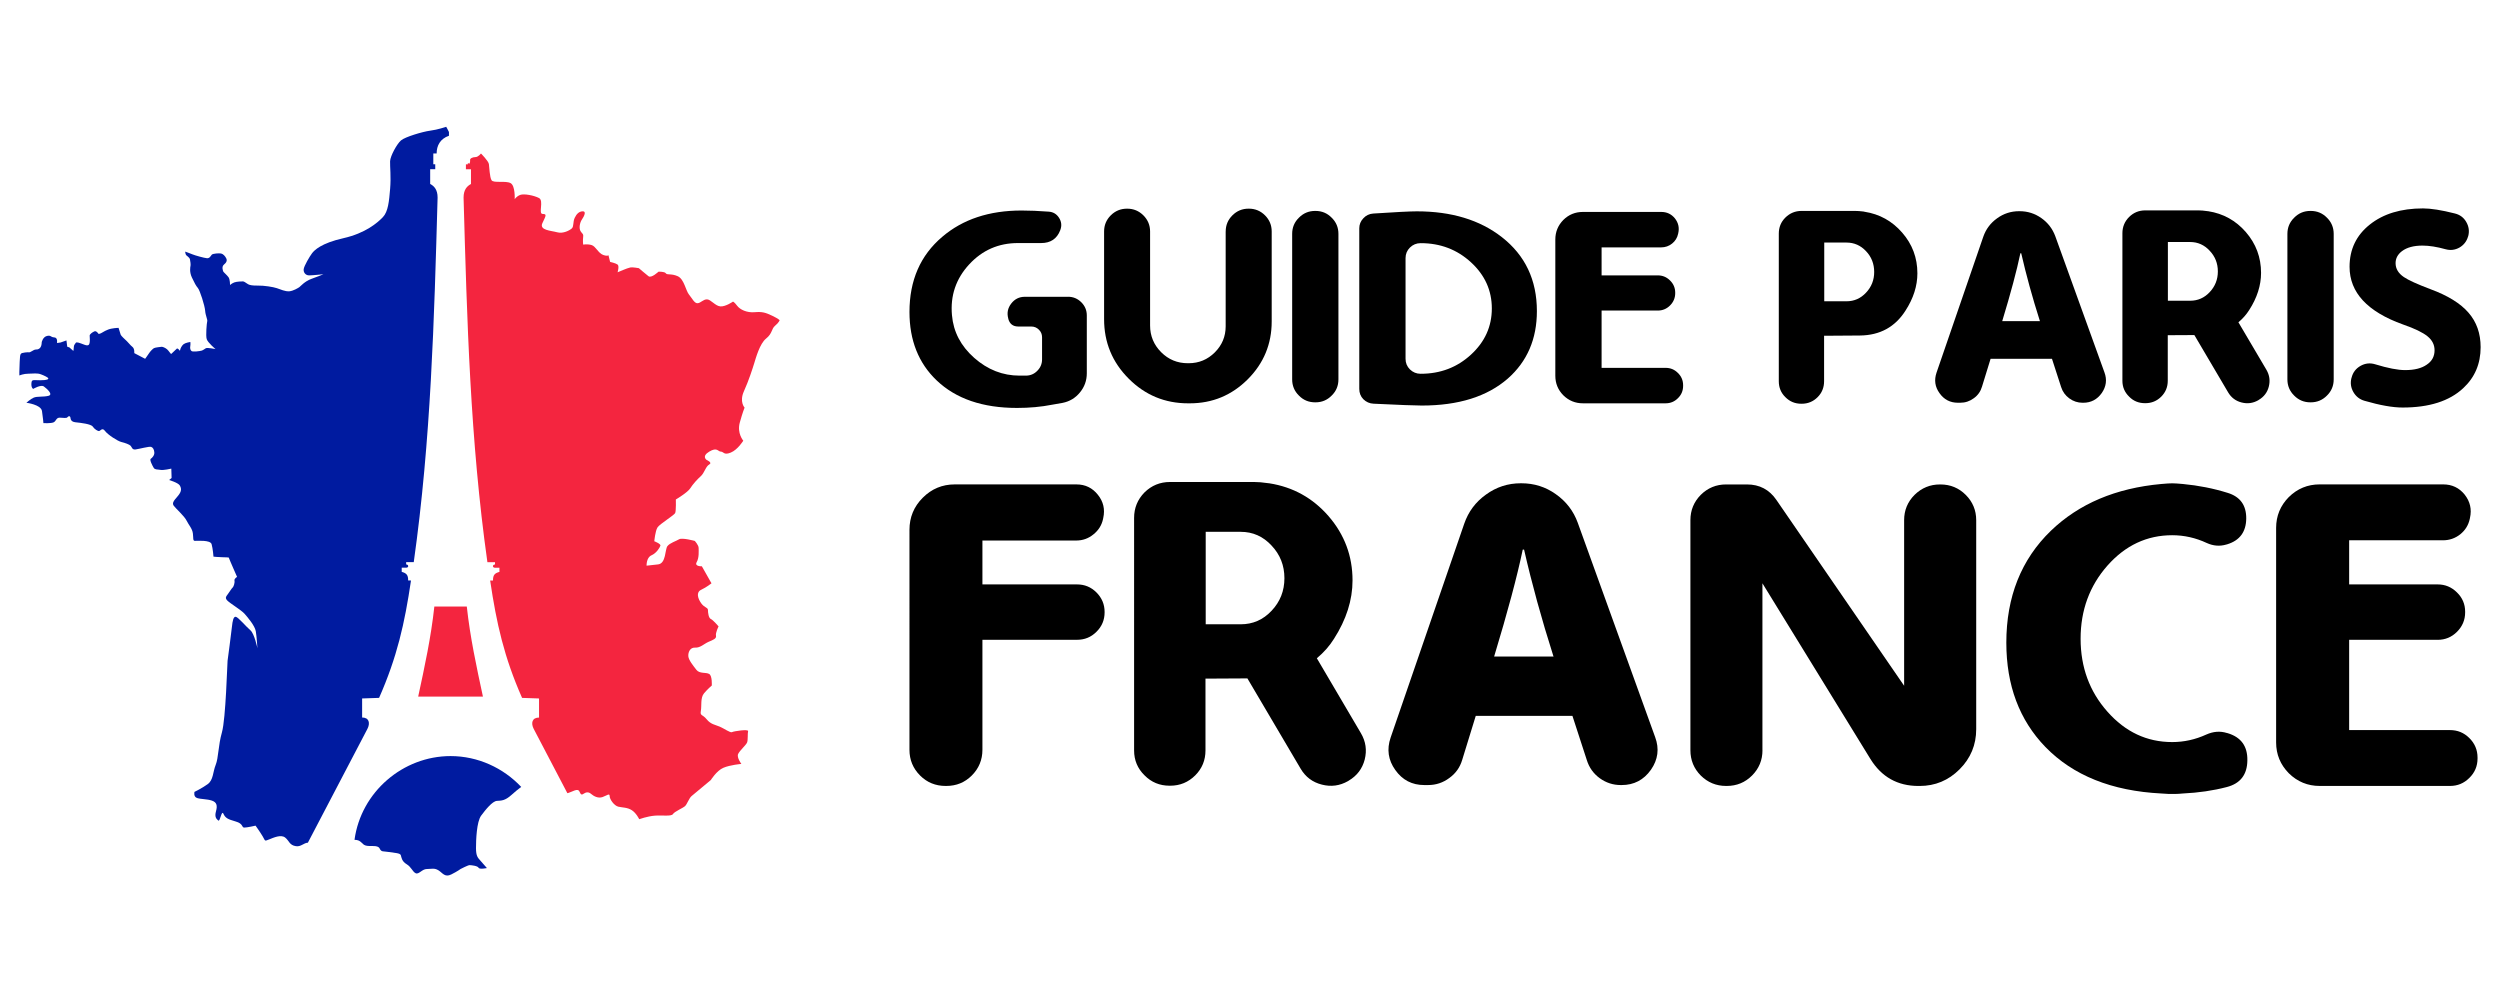
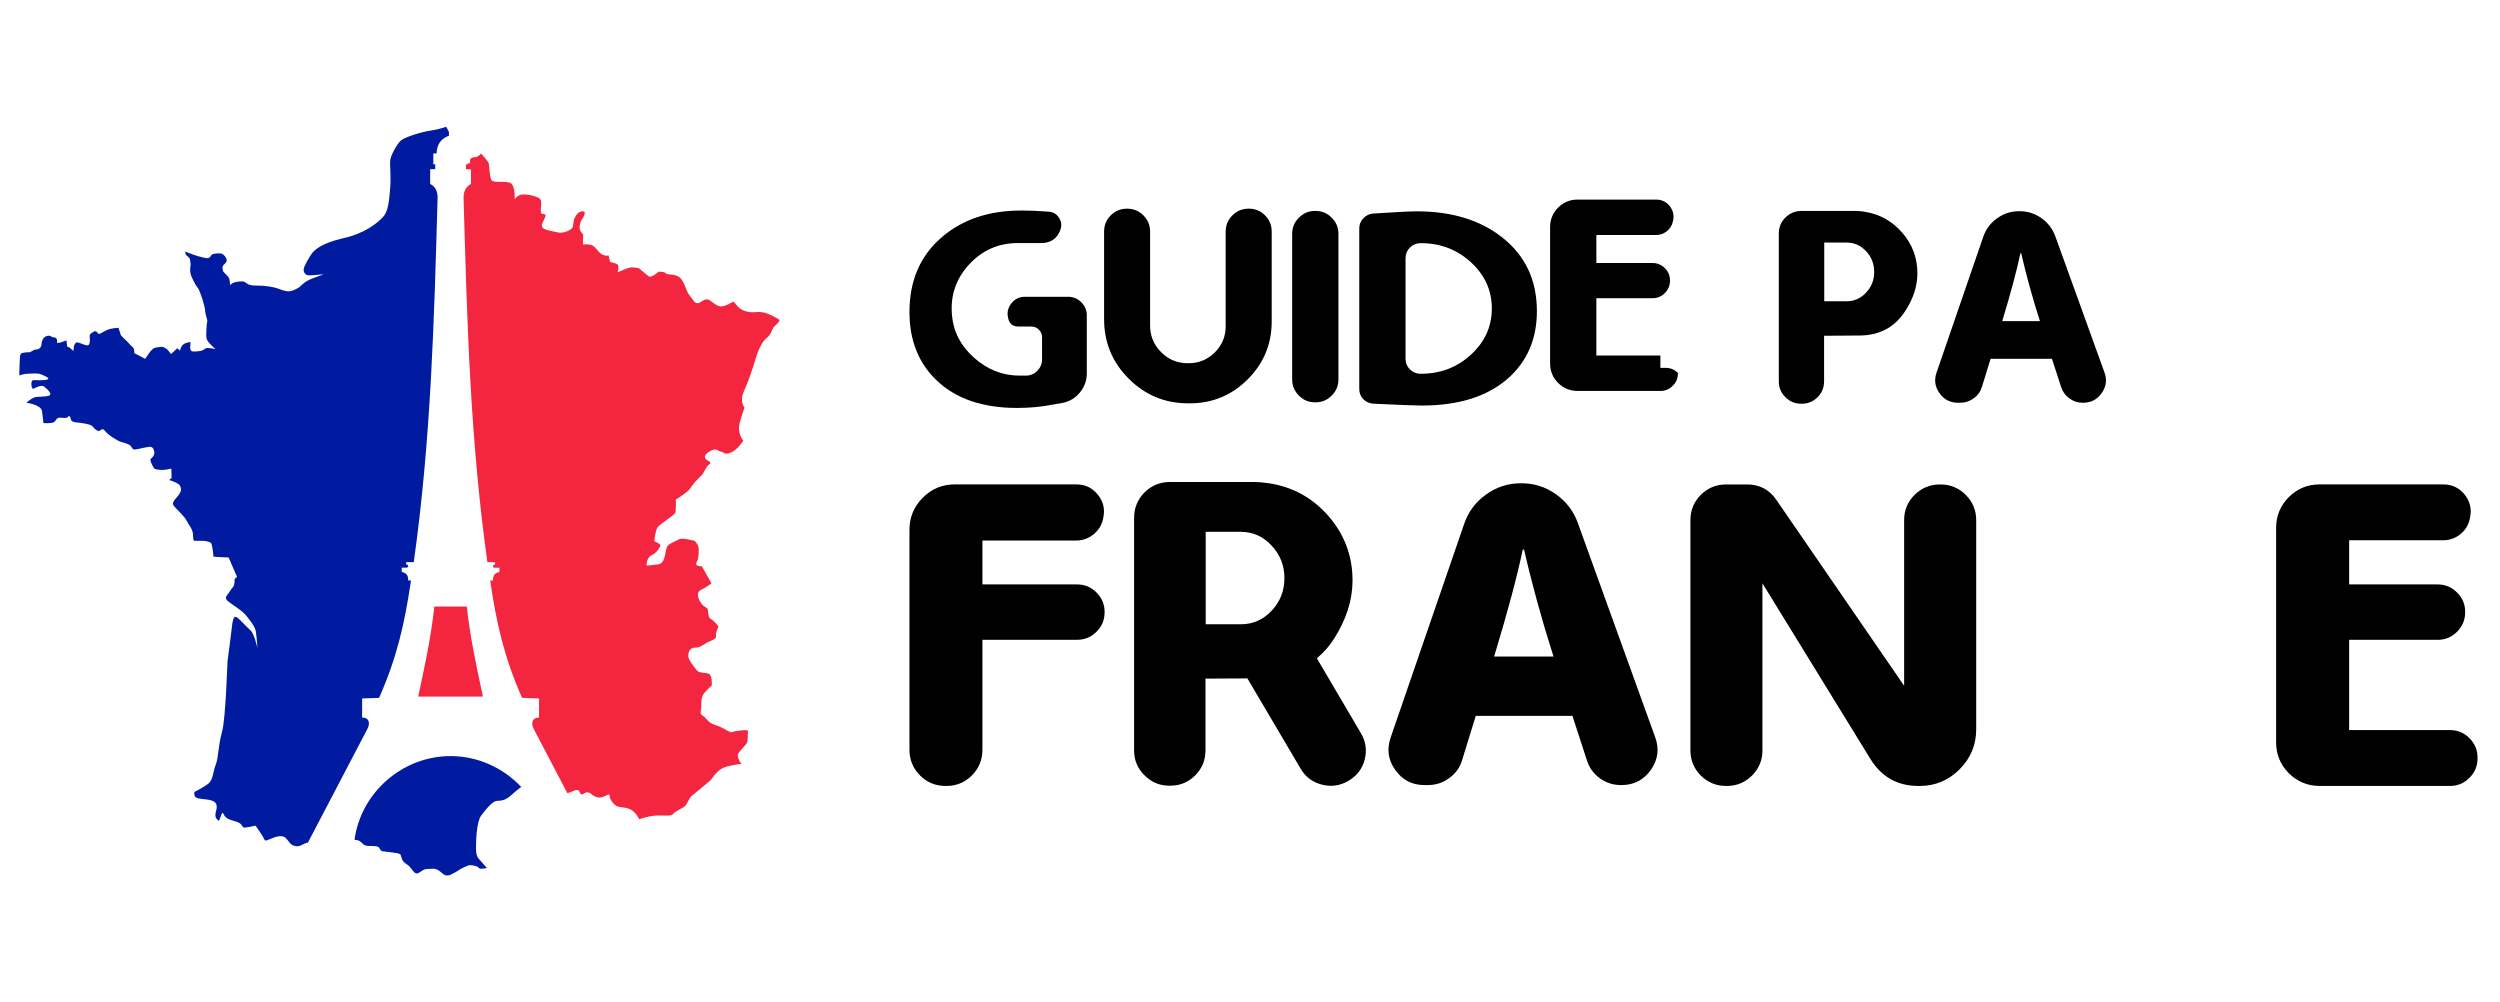
<svg xmlns="http://www.w3.org/2000/svg" version="1.1" id="Calque_1" x="0px" y="0px" width="223.28px" height="89.52px" viewBox="-49 -32.667 223.28 89.52" enable-background="new -49 -32.667 223.28 89.52" xml:space="preserve">
  <g>
    <g>
      <path fill="#F4253F" d="M-8.758,21.506h1.449c0.301,2.763,0.858,5.332,1.441,8.042H-8.76h-2.891    c0.584-2.709,1.144-5.279,1.443-8.042H-8.758L-8.758,21.506z" />
      <path fill="#F4253F" d="M1.672,38.173c0.029-0.007,0.063-0.018,0.104-0.027c0.318-0.087,0.833-0.46,0.976-0.115    c0.143,0.343,0.229,0.286,0.401,0.175c0.172-0.115,0.402-0.175,0.631,0.027c0.229,0.2,0.631,0.431,1.032,0.286    c0.401-0.146,0.633-0.373,0.633-0.086c0,0.286,0.401,0.859,0.775,0.947c0.374,0.087,0.804,0.055,1.205,0.314    c0.402,0.259,0.661,0.803,0.661,0.803s0.718-0.258,1.375-0.315c0.663-0.056,1.493,0.087,1.637-0.142    c0.143-0.231,0.917-0.546,1.09-0.72c0.173-0.168,0.344-0.688,0.574-0.888c0.229-0.2,1.721-1.435,1.721-1.435    s0.518-0.835,1.119-1.091c0.602-0.259,1.608-0.346,1.608-0.346s-0.433-0.571-0.289-0.888c0.146-0.315,0.719-0.803,0.803-1.035    c0.087-0.228,0.03-0.802,0.087-1.002c0.057-0.201-1.291,0-1.436,0.086c-0.146,0.087-0.688-0.316-1.091-0.487    c-0.402-0.174-0.803-0.199-1.176-0.661c-0.372-0.46-0.602-0.286-0.517-0.743c0.087-0.46-0.056-1.18,0.287-1.58    c0.344-0.405,0.689-0.688,0.689-0.688s0.056-0.862-0.228-1.033c-0.289-0.174-0.861,0-1.147-0.374    c-0.287-0.374-0.689-0.861-0.719-1.207c-0.029-0.342,0.145-0.802,0.603-0.774c0.461,0.031,0.804-0.344,1.206-0.518    c0.402-0.171,0.72-0.286,0.661-0.545c-0.059-0.258,0.23-0.833,0.23-0.833s-0.488-0.574-0.69-0.66    c-0.2-0.086-0.258-0.573-0.258-0.802c0-0.231-0.315-0.201-0.603-0.604c-0.287-0.403-0.487-0.978,0-1.205    c0.487-0.231,0.919-0.576,0.919-0.576l-0.86-1.521c0,0-0.691,0.028-0.461-0.373c0.23-0.401,0.173-1.002,0.173-1.262    s-0.344-0.63-0.344-0.63s-1.12-0.313-1.406-0.145c-0.287,0.175-0.805,0.319-1.034,0.605c-0.231,0.288-0.114,1.549-0.833,1.636    c-0.716,0.086-1.032,0.114-1.032,0.114s-0.03-0.718,0.43-0.922c0.458-0.198,0.745-0.688,0.804-0.858    c0.058-0.174-0.545-0.401-0.545-0.401s0.084-0.92,0.286-1.235c0.203-0.313,1.494-1.088,1.58-1.289    c0.087-0.201,0.059-1.207,0.059-1.207s1.062-0.63,1.291-1.003c0.23-0.373,0.631-0.804,0.947-1.089    c0.315-0.286,0.43-0.862,0.746-1.034c0.314-0.172-0.23-0.402-0.23-0.402s-0.488-0.316,0.23-0.747c0.716-0.43,0.775,0,1.032,0    c0.258,0,0.258,0.345,0.889,0.087c0.63-0.259,1.117-1.062,1.117-1.062s-0.571-0.661-0.314-1.608    C17.329,4.14,17.5,3.739,17.5,3.739s-0.486-0.517-0.058-1.465c0.43-0.945,0.775-2.036,0.919-2.497    c0.143-0.458,0.488-1.749,1.062-2.209c0.574-0.458,0.459-0.858,0.804-1.146c0.346-0.287,0.402-0.488,0.402-0.488    s-0.059-0.113-0.661-0.402c-0.604-0.287-0.891-0.374-1.58-0.315c-0.688,0.057-1.291-0.231-1.549-0.573    c-0.259-0.345-0.374-0.374-0.374-0.374s-0.66,0.459-1.118,0.428c-0.461-0.028-0.863-0.629-1.206-0.629s-0.546,0.317-0.832,0.345    c-0.287,0.026-0.489-0.431-0.775-0.776c-0.287-0.346-0.429-1.378-1.004-1.636c-0.573-0.259-0.947-0.087-1.062-0.259    c-0.113-0.171-0.659-0.144-0.659-0.144S9.177-7.797,8.918-7.998C8.66-8.197,8.057-8.716,8.057-8.716S7.466-8.823,7.295-8.78    c-0.172,0.044-0.427,0.13-0.62,0.216C6.479-8.479,6.158-8.349,6.158-8.349s0.171-0.559,0-0.69    C5.984-9.167,5.491-9.275,5.491-9.275L5.34-9.879c0,0-0.043,0.129-0.473-0.021c-0.431-0.151-0.666-0.776-1.032-0.881    c-0.367-0.11-0.753-0.042-0.753-0.042s-0.042-0.345,0-0.67c0.043-0.322-0.085-0.278-0.237-0.539    c-0.15-0.258-0.064-0.751,0.128-1.032c0.194-0.28,0.41-0.731,0.086-0.731s-0.56,0.217-0.731,0.582    c-0.174,0.365-0.066,0.775-0.259,0.947c-0.194,0.173-0.775,0.494-1.314,0.343c-0.538-0.151-1.614-0.172-1.313-0.817    c0.303-0.647,0.432-0.819,0.021-0.819c-0.407,0,0.13-1.184-0.322-1.421c-0.452-0.237-1.335-0.407-1.679-0.28    c-0.343,0.13-0.495,0.388-0.495,0.388s0.066-1.205-0.365-1.439c-0.43-0.24-1.528,0.021-1.7-0.259    c-0.173-0.28-0.195-1.162-0.238-1.441c-0.042-0.28-0.709-0.948-0.709-0.948s-0.237,0.322-0.497,0.322    c-0.258,0-0.493,0.129-0.474,0.259c0.023,0.128-0.043,0.324-0.043,0.324s-0.064-0.008-0.159-0.042v0.105h-0.171v0.441h0.452v1.316    c-0.351,0.188-0.661,0.505-0.661,1.217C-7.29-4.041-7.005,6.632-5.469,17.543h0.68v0.207c-0.236,0-0.255,0.289,0,0.289h0.395    v0.371c-0.431,0.118-0.581,0.285-0.574,0.771h-0.255c0.569,3.846,1.245,6.844,2.851,10.482l1.514,0.052v1.705    c-0.625,0-0.742,0.5-0.471,1.02L1.672,38.173L1.672,38.173z" />
      <path fill="#001BA0" d="M-17.338,42.337c0.634,0.01,0.611,0.402,1.008,0.515c0.401,0.114,1.062-0.086,1.234,0.258    c0.171,0.344,0.286,0.228,0.803,0.315c0.516,0.087,1.032,0.087,1.091,0.288c0.059,0.199,0.085,0.546,0.517,0.802    c0.431,0.26,0.518,0.661,0.803,0.805c0.286,0.144,0.575-0.374,1.003-0.374c0.431,0,0.661-0.112,1.032,0.113    c0.374,0.231,0.573,0.663,1.149,0.373c0.573-0.287,0.831-0.486,0.831-0.486s0.66-0.346,0.805-0.346    c0.144,0,0.718,0.059,0.803,0.233c0.084,0.17,0.745,0.028,0.745,0.028s-0.402-0.46-0.602-0.688    c-0.2-0.231-0.372-0.373-0.372-1.093c0-0.716,0.057-2.353,0.458-2.898c0.404-0.546,1.004-1.289,1.406-1.32    c0.402-0.028,0.719,0,1.321-0.545c0.273-0.247,0.569-0.493,0.853-0.703c-1.604-1.702-3.875-2.754-6.308-2.754    C-12.999,34.86-16.753,38.049-17.338,42.337L-17.338,42.337z" />
      <path fill="#001BA0" d="M-9.15-21.343c0,0-0.75,0.26-1.428,0.346c-0.676,0.088-2.243,0.556-2.608,0.869    c-0.365,0.314-0.956,1.392-0.974,1.861c-0.018,0.471,0.096,1.375,0.002,2.474c-0.092,1.098-0.176,2.029-0.645,2.519    c-0.469,0.49-1.541,1.431-3.528,1.88c-1.989,0.45-2.594,1.073-2.802,1.35c-0.209,0.277-0.709,1.124-0.744,1.418    c-0.035,0.295,0.172,0.554,0.484,0.554c0.309,0,1.28-0.103,1.28-0.103s-0.486,0.208-1.073,0.415    c-0.587,0.207-0.982,0.667-1.075,0.736c-0.094,0.066-0.543,0.347-0.91,0.374c-0.366,0.024-0.773-0.172-1.107-0.282    c-0.331-0.11-1.138-0.239-1.682-0.229c-0.546,0.007-0.725-0.051-0.843-0.103c-0.118-0.051-0.382-0.272-0.485-0.272    s-0.57,0.008-0.791,0.093c-0.222,0.087-0.375,0.231-0.375,0.231s0-0.493-0.127-0.682c-0.127-0.184-0.453-0.465-0.475-0.517    c-0.021-0.051-0.181-0.431,0.058-0.626c0.238-0.196,0.301-0.369,0.201-0.565c-0.097-0.194-0.274-0.389-0.457-0.425    c-0.182-0.036-0.731,0-0.829,0.104c-0.099,0.106-0.182,0.336-0.433,0.317c-0.255-0.021-1.067-0.25-1.289-0.343    c-0.221-0.095-0.657-0.247-0.657-0.247s0.02,0.221,0.084,0.306c0.063,0.086,0.297,0.201,0.342,0.38    c0.043,0.181,0.074,0.478,0.052,0.581c-0.021,0.103-0.113,0.547,0.124,1.046c0.236,0.5,0.36,0.735,0.538,0.944    c0.179,0.211,0.611,1.572,0.643,2.011c0.03,0.441,0.231,0.807,0.188,0.949c-0.042,0.14-0.147,1.286-0.046,1.601    c0.103,0.318,0.786,0.887,0.786,0.887s-0.724-0.151-0.862-0.075c-0.141,0.075-0.217,0.165-0.381,0.215    c-0.165,0.049-0.78,0.128-0.896,0.039c-0.115-0.089-0.149-0.255-0.115-0.441c0.032-0.186,0.005-0.374,0.005-0.374    s-0.428,0.068-0.597,0.195c-0.166,0.125-0.292,0.402-0.297,0.462c-0.003,0.06-0.045,0.129-0.045,0.129s-0.061-0.088-0.121-0.143    c-0.06-0.057-0.131-0.061-0.131-0.061s-0.289,0.265-0.349,0.331c-0.06,0.066-0.121,0.119-0.164,0.155    c-0.042,0.033-0.21-0.268-0.366-0.404c-0.156-0.137-0.397-0.241-0.496-0.232c-0.101,0.011-0.591,0.061-0.692,0.126    c-0.102,0.063-0.323,0.274-0.462,0.496c-0.142,0.22-0.317,0.451-0.317,0.451l-0.971-0.509c0,0,0.045-0.39-0.164-0.555    c-0.209-0.169-0.294-0.314-0.494-0.507c-0.202-0.194-0.513-0.468-0.556-0.586c-0.041-0.114-0.188-0.606-0.188-0.606    s-0.265,0-0.646,0.071c-0.383,0.07-0.786,0.328-0.891,0.39c-0.104,0.063-0.245,0.083-0.245,0.083s-0.192-0.306-0.368-0.235    c-0.173,0.069-0.446,0.264-0.431,0.389c0.014,0.125,0.027,0.516,0,0.606c-0.028,0.09-0.015,0.375-0.459,0.206    c-0.444-0.166-0.712-0.282-0.785-0.169c-0.07,0.115-0.171,0.186-0.171,0.375c0,0.184-0.044,0.343-0.044,0.343l-0.358-0.317    l-0.186-0.057l-0.071-0.563l-0.53,0.186l-0.317,0.044c0,0,0.101-0.487-0.244-0.501c-0.343-0.017-0.273-0.216-0.646-0.129    s-0.471,0.559-0.471,0.559s0.014,0.445-0.244,0.586c-0.259,0.146-0.216-0.041-0.588,0.188c-0.374,0.228-0.216,0.071-0.661,0.144    c-0.444,0.071-0.431,0.042-0.475,0.833c-0.044,0.789-0.029,1.218-0.029,1.218s0.373-0.158,0.819-0.158    c0.443,0,0.759-0.073,1.105,0.057c0.345,0.128,0.646,0.287,0.658,0.359c0.015,0.071-0.056,0.171-0.717,0.171    s-0.762-0.1-0.789,0.287c-0.029,0.39,0.157,0.487,0.157,0.487s0.69-0.415,0.961-0.215c0.271,0.201,0.86,0.718,0.402,0.833    c-0.459,0.113-1.004,0.03-1.307,0.157c-0.301,0.13-0.661,0.461-0.661,0.461s1.3,0.161,1.392,0.739    c0.089,0.579,0.128,1.08,0.128,1.08s0.654,0.037,0.899-0.066c0.244-0.103,0.229-0.422,0.552-0.422    c0.322,0,0.604,0.077,0.694-0.037c0.09-0.116,0.218-0.13,0.257-0.014c0.039,0.115-0.013,0.411,0.463,0.463    c0.476,0.049,1.389,0.154,1.542,0.386c0.153,0.232,0.449,0.411,0.565,0.398c0.115-0.012,0.283-0.345,0.526-0.012    c0.244,0.333,1.131,0.912,1.466,0.99c0.333,0.078,0.707,0.218,0.821,0.333c0.117,0.115,0.127,0.373,0.439,0.333    c0.308-0.038,1.232-0.294,1.399-0.23c0.169,0.063,0.259,0.23,0.283,0.487c0.027,0.258-0.191,0.5-0.32,0.577    c-0.128,0.079,0.154,0.63,0.269,0.811c0.115,0.179,0.347,0.128,0.604,0.179c0.258,0.052,0.965-0.113,0.965-0.113l0.025,0.836    l-0.22,0.181c0,0,0.81,0.244,0.951,0.486c0.142,0.246,0.205,0.514-0.191,0.965c-0.4,0.45-0.501,0.628-0.348,0.848    s0.951,0.925,1.144,1.325c0.194,0.395,0.516,0.717,0.565,1.153c0.053,0.439-0.013,0.643,0.168,0.657    c0.181,0.01,1.388-0.104,1.503,0.294c0.115,0.4,0.168,1.116,0.168,1.116s0.474,0.052,0.796,0.052c0.323,0,0.565,0.027,0.565,0.027    s0.296,0.72,0.438,1.027c0.142,0.31,0.309,0.706,0.309,0.706s-0.27,0.142-0.232,0.335c0.039,0.19-0.076,0.54-0.166,0.616    c-0.091,0.077-0.245,0.335-0.411,0.563c-0.167,0.233-0.296,0.35-0.065,0.593c0.231,0.244,1.258,0.859,1.542,1.183    c0.283,0.319,0.915,1.066,1.002,1.555c0.086,0.487,0.144,1.519,0.144,1.519s-0.265-1.297-0.625-1.599    c-0.36-0.3-1.091-1.177-1.306-1.206c-0.215-0.03-0.288,0.374-0.345,0.906c-0.056,0.53-0.358,2.812-0.388,3.025    c-0.028,0.214-0.16,5.181-0.502,6.383c-0.343,1.207-0.302,2.282-0.56,2.915c-0.256,0.63-0.2,1.35-0.717,1.721    c-0.517,0.373-1.177,0.689-1.177,0.689s-0.114,0.429,0.232,0.547c0.343,0.113,0.887,0.085,1.318,0.23    c0.431,0.143,0.517,0.431,0.374,0.947c-0.145,0.516,0.028,0.688,0.2,0.832c0.172,0.143,0.288-0.978,0.461-0.604    c0.171,0.374,0.372,0.486,1.089,0.69c0.719,0.2,0.517,0.546,0.775,0.546s1.006-0.172,1.006-0.172s0.372,0.514,0.63,0.944    s0.144,0.463,0.575,0.288c0.43-0.172,1.062-0.46,1.436-0.172c0.372,0.287,0.372,0.688,0.975,0.774    c0.443,0.063,0.686-0.294,1.058-0.314l5.315-10.16c0.269-0.516,0.152-1.02-0.471-1.02v-1.701l1.515-0.052    c1.604-3.638,2.283-6.636,2.85-10.482l-0.255-0.004c0.008-0.482-0.144-0.649-0.574-0.769v-0.372h0.397    c0.253,0,0.233-0.289,0-0.289v-0.205h0.678c1.539-10.913,1.822-21.583,2.13-32.563c0-0.71-0.31-1.027-0.663-1.217v-1.317h0.453    v-0.441h-0.173v-0.965h0.297c0-0.696,0.32-1.312,1.1-1.58v-0.336C-9.023-21.136-9.15-21.343-9.15-21.343L-9.15-21.343z" />
    </g>
    <g>
      <g>
        <path d="M46.393-6.163c0.461,0,0.853,0.167,1.18,0.491c0.329,0.327,0.492,0.721,0.492,1.18v5.167     c0,0.646-0.207,1.219-0.616,1.711C47.045,2.88,46.53,3.19,45.901,3.315c-0.309,0.059-0.621,0.112-0.929,0.163     c-0.982,0.194-2.029,0.289-3.141,0.289c-3.066,0-5.458-0.819-7.179-2.462c-1.617-1.542-2.425-3.579-2.425-6.108     c0-2.825,0.976-5.06,2.927-6.712c1.836-1.569,4.198-2.35,7.089-2.35c0.721,0,1.524,0.034,2.414,0.101     c0.401,0.025,0.712,0.21,0.93,0.553c0.218,0.344,0.255,0.704,0.113,1.081l-0.013,0.037c-0.294,0.755-0.859,1.134-1.697,1.134     h-2.073c-1.734,0-3.187,0.635-4.361,1.909c-1.181,1.282-1.693,2.795-1.534,4.538c0.126,1.475,0.787,2.745,1.987,3.807     c1.199,1.059,2.548,1.586,4.048,1.586c0.159,0,0.347,0,0.564,0c0.402,0,0.742-0.144,1.018-0.427     c0.286-0.285,0.429-0.626,0.429-1.019v-1.985c0-0.267-0.097-0.494-0.288-0.678c-0.184-0.184-0.411-0.277-0.681-0.277h-1.158     c-0.469,0-0.767-0.23-0.891-0.692v-0.024c-0.135-0.486-0.046-0.932,0.264-1.333c0.31-0.405,0.717-0.606,1.218-0.606H46.393z" />
        <path d="M60.47-11.993c0-0.56,0.196-1.037,0.592-1.434c0.402-0.403,0.883-0.604,1.443-0.604h0.037c0.562,0,1.044,0.2,1.445,0.604     c0.394,0.397,0.591,0.873,0.591,1.434v8.032c0,2.02-0.713,3.741-2.136,5.167c-1.435,1.434-3.161,2.149-5.18,2.149h-0.15     c-2.068,0-3.837-0.733-5.303-2.201c-1.467-1.466-2.2-3.236-2.2-5.315v-7.831c0-0.56,0.195-1.037,0.589-1.434     c0.403-0.403,0.885-0.604,1.446-0.604h0.037c0.56,0,1.041,0.2,1.444,0.604c0.394,0.397,0.592,0.873,0.592,1.434v8.396     c0,0.928,0.331,1.727,0.992,2.388c0.653,0.653,1.446,0.981,2.376,0.981h0.076c0.914,0,1.693-0.324,2.338-0.968     c0.644-0.645,0.968-1.42,0.968-2.325v-8.473H60.47z" />
        <path d="M70.538,1.217c0,0.568-0.199,1.052-0.604,1.445c-0.394,0.403-0.875,0.604-1.441,0.604h-0.038     c-0.571,0-1.055-0.201-1.446-0.604c-0.404-0.395-0.603-0.877-0.603-1.445V-11.78c0-0.569,0.198-1.05,0.603-1.444     c0.396-0.402,0.875-0.605,1.446-0.605h0.038c0.566,0,1.052,0.203,1.441,0.605c0.405,0.396,0.604,0.875,0.604,1.444V1.217z" />
        <path d="M77.538-13.792c3.095,0,5.625,0.767,7.592,2.301c2.086,1.627,3.133,3.829,3.133,6.611c0,2.487-0.865,4.497-2.592,6.02     c-1.842,1.61-4.407,2.414-7.691,2.414c-0.578,0-2.011-0.055-4.301-0.165c-0.358-0.015-0.663-0.15-0.918-0.402     c-0.242-0.251-0.361-0.558-0.361-0.917v-14.344c0-0.342,0.119-0.639,0.361-0.894c0.237-0.258,0.528-0.4,0.88-0.426     C75.628-13.724,76.927-13.792,77.538-13.792z M77.892,0.715c1.749,0,3.246-0.569,4.485-1.71c1.241-1.139,1.861-2.513,1.861-4.123     c0-1.608-0.62-2.983-1.861-4.121c-1.239-1.139-2.736-1.711-4.485-1.711h-0.014c-0.37,0-0.689,0.131-0.955,0.392     c-0.26,0.258-0.391,0.574-0.391,0.942v8.997c0,0.368,0.13,0.686,0.391,0.944c0.266,0.259,0.585,0.39,0.955,0.39H77.892z" />
-         <path d="M99.759,0.187c0.433,0,0.796,0.151,1.096,0.454c0.312,0.301,0.467,0.669,0.467,1.104v0.049     c0,0.438-0.155,0.806-0.467,1.107c-0.3,0.301-0.663,0.453-1.096,0.453h-7.39c-0.678,0-1.26-0.239-1.744-0.715     c-0.48-0.485-0.716-1.069-0.716-1.748v-12.167c0-0.678,0.238-1.261,0.716-1.748c0.484-0.478,1.067-0.714,1.744-0.714h7.003     c0.5,0,0.905,0.192,1.218,0.576c0.31,0.397,0.409,0.836,0.298,1.321l-0.01,0.049c-0.076,0.36-0.256,0.653-0.54,0.88     c-0.283,0.226-0.611,0.34-0.981,0.34h-5.315v2.5h5.014c0.43,0,0.792,0.15,1.097,0.454c0.309,0.301,0.464,0.666,0.464,1.092v0.038     c0,0.429-0.155,0.797-0.464,1.106c-0.305,0.303-0.667,0.453-1.097,0.453h-5.014v5.118h5.718V0.187z" />
+         <path d="M99.759,0.187c0.433,0,0.796,0.151,1.096,0.454v0.049     c0,0.438-0.155,0.806-0.467,1.107c-0.3,0.301-0.663,0.453-1.096,0.453h-7.39c-0.678,0-1.26-0.239-1.744-0.715     c-0.48-0.485-0.716-1.069-0.716-1.748v-12.167c0-0.678,0.238-1.261,0.716-1.748c0.484-0.478,1.067-0.714,1.744-0.714h7.003     c0.5,0,0.905,0.192,1.218,0.576c0.31,0.397,0.409,0.836,0.298,1.321l-0.01,0.049c-0.076,0.36-0.256,0.653-0.54,0.88     c-0.283,0.226-0.611,0.34-0.981,0.34h-5.315v2.5h5.014c0.43,0,0.792,0.15,1.097,0.454c0.309,0.301,0.464,0.666,0.464,1.092v0.038     c0,0.429-0.155,0.797-0.464,1.106c-0.305,0.303-0.667,0.453-1.097,0.453h-5.014v5.118h5.718V0.187z" />
        <path d="M113.913-2.679v4.06c0,0.561-0.192,1.036-0.577,1.422c-0.395,0.395-0.866,0.589-1.421,0.589h-0.037     c-0.563,0-1.033-0.194-1.423-0.589c-0.395-0.386-0.587-0.859-0.587-1.422v-13.184c0-0.559,0.192-1.041,0.587-1.432     c0.403-0.396,0.886-0.594,1.444-0.594h4.765c0.225,0,0.479,0.019,0.754,0.052l0.114,0.024c1.339,0.209,2.458,0.83,3.354,1.862     c0.907,1.039,1.36,2.25,1.36,3.633c0,1.123-0.352,2.235-1.06,3.33c-0.929,1.467-2.286,2.208-4.071,2.227L113.913-2.679z      M113.927-5.759h1.985c0.687,0,1.271-0.256,1.746-0.769c0.485-0.512,0.729-1.127,0.729-1.847c0-0.729-0.243-1.351-0.729-1.861     c-0.479-0.512-1.063-0.768-1.746-0.768h-1.985V-5.759z" />
        <path d="M138.952,0.589c0.242,0.651,0.162,1.267-0.24,1.847c-0.41,0.577-0.962,0.868-1.658,0.868h-0.051     c-0.436,0-0.835-0.13-1.192-0.392c-0.353-0.26-0.6-0.598-0.73-1.018l-0.815-2.515h-5.483l-0.768,2.491     c-0.125,0.425-0.369,0.771-0.729,1.029c-0.359,0.268-0.765,0.404-1.207,0.404h-0.215c-0.694,0-1.241-0.286-1.642-0.856     c-0.406-0.561-0.491-1.171-0.266-1.834l4.173-12.13c0.234-0.678,0.644-1.227,1.231-1.648c0.584-0.426,1.242-0.639,1.972-0.639     h0.037c0.72,0,1.369,0.206,1.949,0.616c0.584,0.411,0.997,0.952,1.245,1.622L138.952,0.589z M133.197-3.987l-0.016-0.026     c-0.67-2.104-1.222-4.113-1.661-6.032h-0.076c-0.318,1.522-0.856,3.544-1.621,6.058H133.197z" />
-         <path d="M153.421,0.364c0.274,0.47,0.344,0.967,0.211,1.494c-0.132,0.523-0.436,0.919-0.908,1.196l-0.035,0.026     c-0.471,0.267-0.965,0.333-1.484,0.2c-0.529-0.132-0.929-0.437-1.207-0.906l-3.015-5.116l-2.376,0.013v4.071     c0,0.556-0.193,1.024-0.577,1.411c-0.395,0.395-0.869,0.589-1.422,0.589h-0.038c-0.559,0-1.038-0.194-1.418-0.589     c-0.397-0.387-0.596-0.855-0.596-1.411v-13.183c0-0.559,0.198-1.044,0.596-1.444c0.401-0.396,0.882-0.592,1.442-0.592h4.765     c0.226,0,0.478,0.023,0.754,0.064l0.112,0.012c1.339,0.209,2.461,0.83,3.356,1.86c0.906,1.047,1.359,2.262,1.359,3.646     c0,1.114-0.354,2.223-1.059,3.318c-0.254,0.402-0.574,0.767-0.964,1.093L153.421,0.364z M144.618-5.808h1.988     c0.687,0,1.271-0.256,1.746-0.768c0.483-0.512,0.729-1.128,0.729-1.847c0-0.723-0.245-1.339-0.729-1.849     c-0.479-0.521-1.063-0.78-1.746-0.78h-1.988V-5.808z" />
-         <path d="M159.427,1.217c0,0.568-0.201,1.052-0.603,1.445c-0.396,0.403-0.878,0.604-1.445,0.604h-0.037     c-0.569,0-1.05-0.201-1.445-0.604c-0.403-0.395-0.605-0.877-0.605-1.445V-11.78c0-0.569,0.202-1.05,0.605-1.444     c0.396-0.402,0.876-0.605,1.445-0.605h0.037c0.567,0,1.054,0.203,1.445,0.605c0.401,0.396,0.603,0.875,0.603,1.444V1.217z" />
-         <path d="M168.075-6.838c1.542,0.568,2.675,1.269,3.392,2.098c0.724,0.83,1.083,1.857,1.083,3.078c0,1.486-0.52,2.708-1.562,3.669     c-1.229,1.149-3.032,1.723-5.404,1.723c-0.89,0-2.023-0.2-3.406-0.602c-0.436-0.125-0.765-0.387-0.993-0.779     c-0.226-0.393-0.283-0.809-0.176-1.245l0.014-0.037c0.115-0.469,0.384-0.821,0.802-1.058c0.417-0.235,0.86-0.281,1.321-0.137     c1.113,0.341,2.002,0.515,2.666,0.515c0.819,0,1.463-0.16,1.919-0.48c0.471-0.31,0.704-0.74,0.704-1.292     c0-0.485-0.208-0.902-0.628-1.245c-0.42-0.341-1.146-0.696-2.188-1.056c-3.181-1.14-4.775-2.855-4.775-5.154     c0-1.557,0.604-2.814,1.807-3.77c1.209-0.964,2.791-1.444,4.753-1.444c0.704,0,1.652,0.15,2.842,0.452     c0.449,0.109,0.791,0.361,1.017,0.755c0.235,0.403,0.294,0.826,0.179,1.27l-0.017,0.038c-0.123,0.427-0.38,0.757-0.768,0.983     c-0.391,0.218-0.802,0.267-1.228,0.151c-0.79-0.22-1.48-0.328-2.074-0.328c-0.776,0-1.387,0.165-1.823,0.49     c-0.387,0.292-0.578,0.651-0.578,1.079c0,0.495,0.248,0.909,0.743,1.244C166.102-7.644,166.892-7.285,168.075-6.838z" />
      </g>
      <g>
        <g>
          <path d="M38.742,34.3c0,0.896-0.317,1.662-0.951,2.297c-0.622,0.622-1.379,0.93-2.276,0.93h-0.061      c-0.899,0-1.657-0.31-2.277-0.93c-0.634-0.634-0.951-1.401-0.951-2.297V14.656c0-1.121,0.395-2.079,1.188-2.87      c0.791-0.792,1.742-1.19,2.851-1.19h10.873c0.792,0,1.433,0.313,1.919,0.931c0.487,0.607,0.646,1.294,0.477,2.06l-0.02,0.101      c-0.118,0.553-0.404,1.007-0.852,1.366c-0.448,0.371-0.963,0.554-1.544,0.554h-8.376v3.92h8.456      c0.673,0,1.247,0.238,1.723,0.712c0.489,0.489,0.733,1.069,0.733,1.744v0.035c0,0.687-0.245,1.269-0.733,1.745      c-0.476,0.475-1.049,0.709-1.723,0.709h-8.456V34.3z" />
          <path d="M72.545,32.813c0.438,0.744,0.55,1.525,0.339,2.359c-0.213,0.819-0.688,1.443-1.428,1.883l-0.06,0.039      c-0.739,0.421-1.516,0.526-2.336,0.314c-0.832-0.209-1.464-0.684-1.899-1.424l-4.753-8.062l-3.744,0.021v6.414      c0,0.871-0.304,1.612-0.909,2.221c-0.622,0.62-1.368,0.928-2.239,0.928h-0.059c-0.886,0-1.63-0.309-2.238-0.928      c-0.621-0.608-0.93-1.35-0.93-2.221V13.587c0-0.886,0.309-1.643,0.93-2.277c0.634-0.621,1.394-0.929,2.277-0.929h7.508      c0.356,0,0.75,0.032,1.188,0.098l0.178,0.02c2.111,0.333,3.874,1.308,5.286,2.933c1.426,1.649,2.141,3.563,2.141,5.74      c0,1.757-0.556,3.499-1.666,5.229c-0.396,0.633-0.902,1.207-1.521,1.723L72.545,32.813z M58.684,23.089h3.129      c1.081,0,2-0.401,2.755-1.208c0.763-0.805,1.146-1.774,1.146-2.909s-0.384-2.106-1.146-2.912      c-0.755-0.819-1.672-1.228-2.755-1.228h-3.129V23.089z" />
          <path d="M98.827,33.173c0.38,1.027,0.256,1.999-0.378,2.908c-0.646,0.914-1.521,1.367-2.615,1.367h-0.08      c-0.686,0-1.314-0.202-1.883-0.615c-0.555-0.406-0.938-0.942-1.146-1.604l-1.288-3.959h-8.635l-1.207,3.921      c-0.198,0.675-0.582,1.216-1.148,1.623c-0.566,0.425-1.203,0.634-1.901,0.634H78.21c-1.097,0-1.961-0.449-2.595-1.347      c-0.633-0.884-0.773-1.849-0.416-2.891l6.576-19.109c0.369-1.069,1.015-1.936,1.938-2.595c0.925-0.674,1.96-1.011,3.109-1.011      h0.059c1.139,0,2.162,0.324,3.07,0.972c0.921,0.646,1.578,1.498,1.961,2.554L98.827,33.173z M89.753,25.963l-0.021-0.039      c-1.054-3.313-1.925-6.481-2.614-9.505H87c-0.502,2.403-1.355,5.585-2.555,9.548h5.308V25.963z" />
          <path d="M108.41,34.338c0,0.887-0.314,1.639-0.931,2.259c-0.62,0.622-1.376,0.93-2.259,0.93h-0.059      c-0.885,0-1.635-0.31-2.262-0.93c-0.615-0.623-0.925-1.372-0.925-2.259V13.788c0-0.885,0.313-1.638,0.925-2.258      c0.628-0.62,1.377-0.931,2.262-0.931h1.863c1.124,0,2.002,0.463,2.632,1.387l11.406,16.594V13.788      c0-0.882,0.312-1.636,0.93-2.256c0.632-0.62,1.387-0.932,2.261-0.932h0.055c0.885,0,1.639,0.313,2.257,0.932      c0.62,0.622,0.934,1.374,0.934,2.256V32.46c0,1.4-0.498,2.594-1.487,3.584s-2.179,1.485-3.565,1.485h-0.101      c-1.873,0-3.303-0.803-4.297-2.414l-9.643-15.686v14.909H108.41z" />
-           <path d="M149.955,32.813c1.202,0.36,1.787,1.17,1.761,2.438c-0.014,1.266-0.626,2.061-1.839,2.375      c-1.213,0.319-2.524,0.509-3.922,0.575c-0.281,0.026-0.491,0.039-0.637,0.039h-0.156c-0.068,0-0.115,0-0.158,0      c-0.036,0-0.098,0-0.159,0h-0.18c-0.145,0-0.356-0.016-0.634-0.039c-4.436-0.226-7.883-1.612-10.356-4.158      c-2.323-2.402-3.486-5.505-3.486-9.308c0-4.104,1.332-7.439,3.981-10c2.51-2.415,5.793-3.806,9.86-4.176      c0.436-0.039,0.759-0.06,0.974-0.06c0.211,0,0.528,0.021,0.951,0.06c1.397,0.131,2.729,0.396,4,0.792      c1.121,0.343,1.673,1.108,1.661,2.299c-0.015,1.186-0.582,1.954-1.701,2.296l-0.08,0.021c-0.584,0.174-1.163,0.125-1.743-0.137      c-0.989-0.463-2.02-0.695-3.088-0.695c-2.257,0-4.184,0.906-5.785,2.713c-1.595,1.808-2.396,3.987-2.396,6.533      c0,2.548,0.802,4.72,2.396,6.513c1.601,1.812,3.527,2.715,5.785,2.715c1.057,0,2.071-0.226,3.049-0.674      c0.622-0.276,1.225-0.324,1.824-0.14L149.955,32.813z" />
          <path d="M169.813,32.538c0.677,0,1.249,0.235,1.728,0.712c0.485,0.478,0.733,1.058,0.733,1.742v0.08      c0,0.688-0.248,1.266-0.733,1.739c-0.479,0.479-1.051,0.716-1.728,0.716h-11.639c-1.07,0-1.988-0.379-2.755-1.132      c-0.753-0.768-1.134-1.682-1.134-2.752V14.478c0-1.07,0.381-1.987,1.134-2.752c0.767-0.752,1.682-1.131,2.755-1.131h11.031      c0.789,0,1.431,0.305,1.921,0.914c0.486,0.622,0.646,1.314,0.472,2.079l-0.015,0.08c-0.121,0.567-0.407,1.027-0.854,1.386      c-0.448,0.353-0.964,0.534-1.545,0.534h-8.376v3.94h7.903c0.671,0,1.243,0.238,1.723,0.715c0.491,0.475,0.733,1.05,0.733,1.724      v0.057c0,0.677-0.242,1.254-0.733,1.744c-0.479,0.474-1.052,0.71-1.723,0.71h-7.903v8.061H169.813z" />
        </g>
      </g>
    </g>
  </g>
</svg>